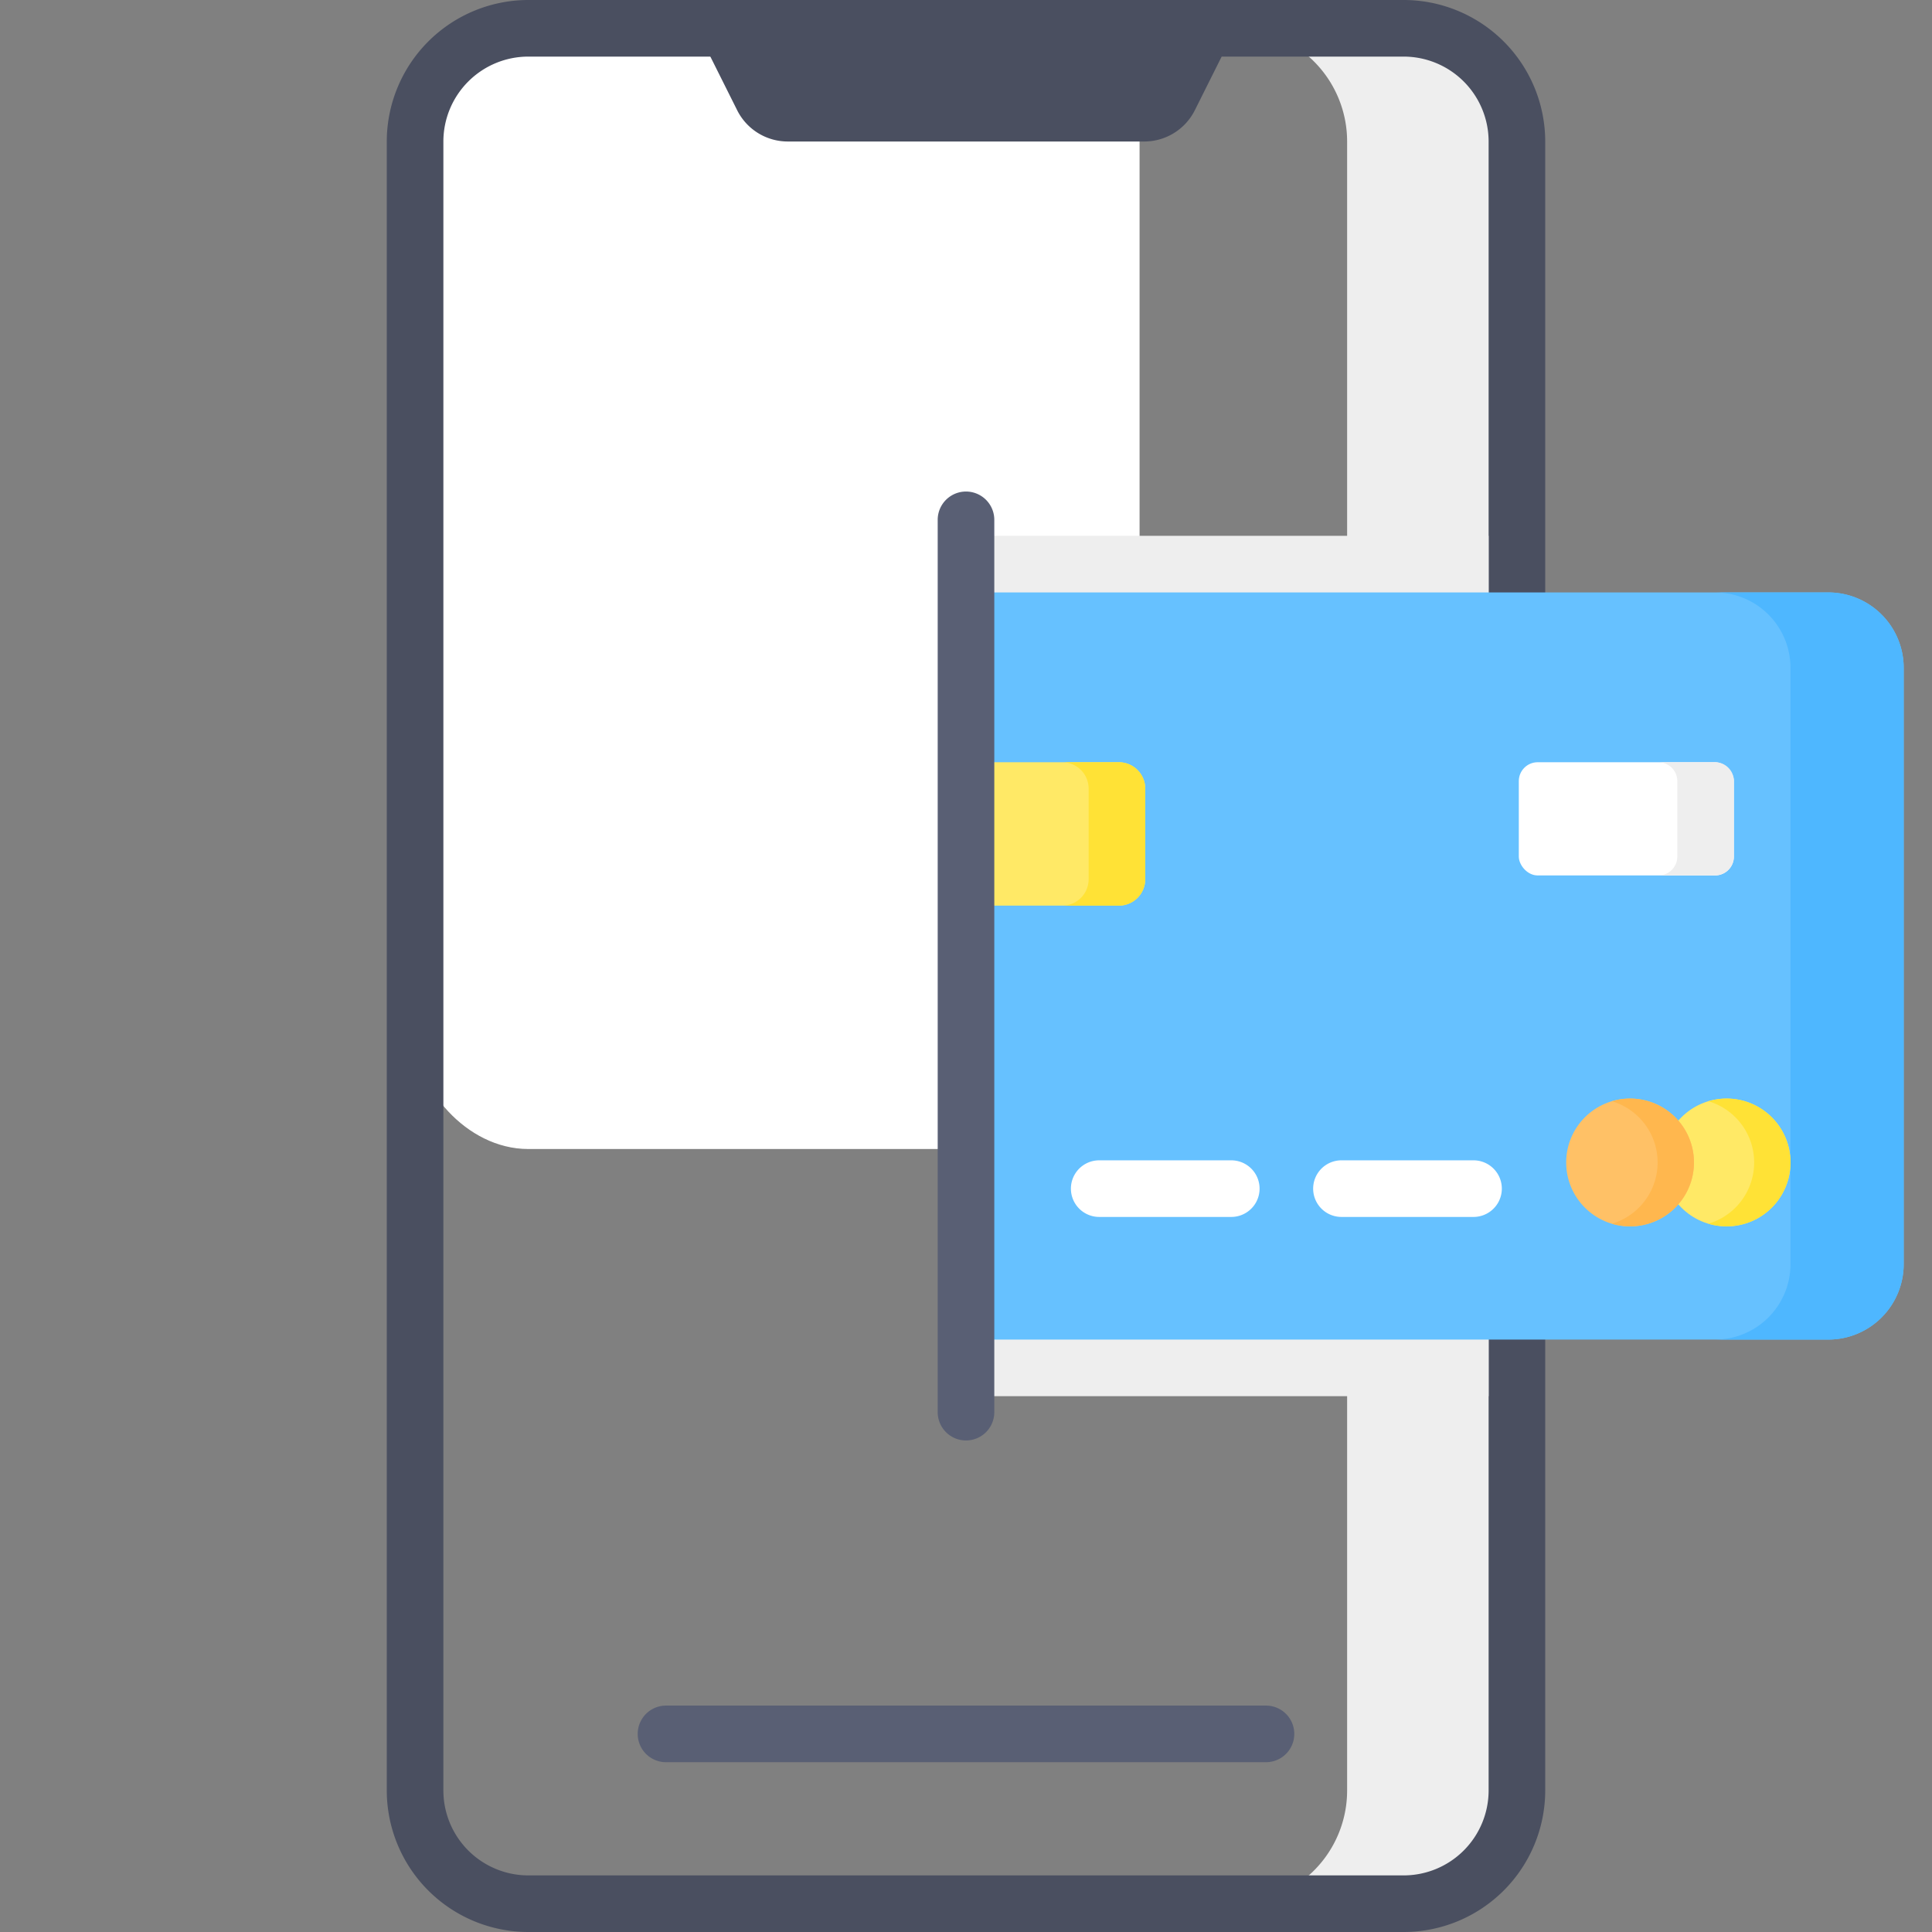
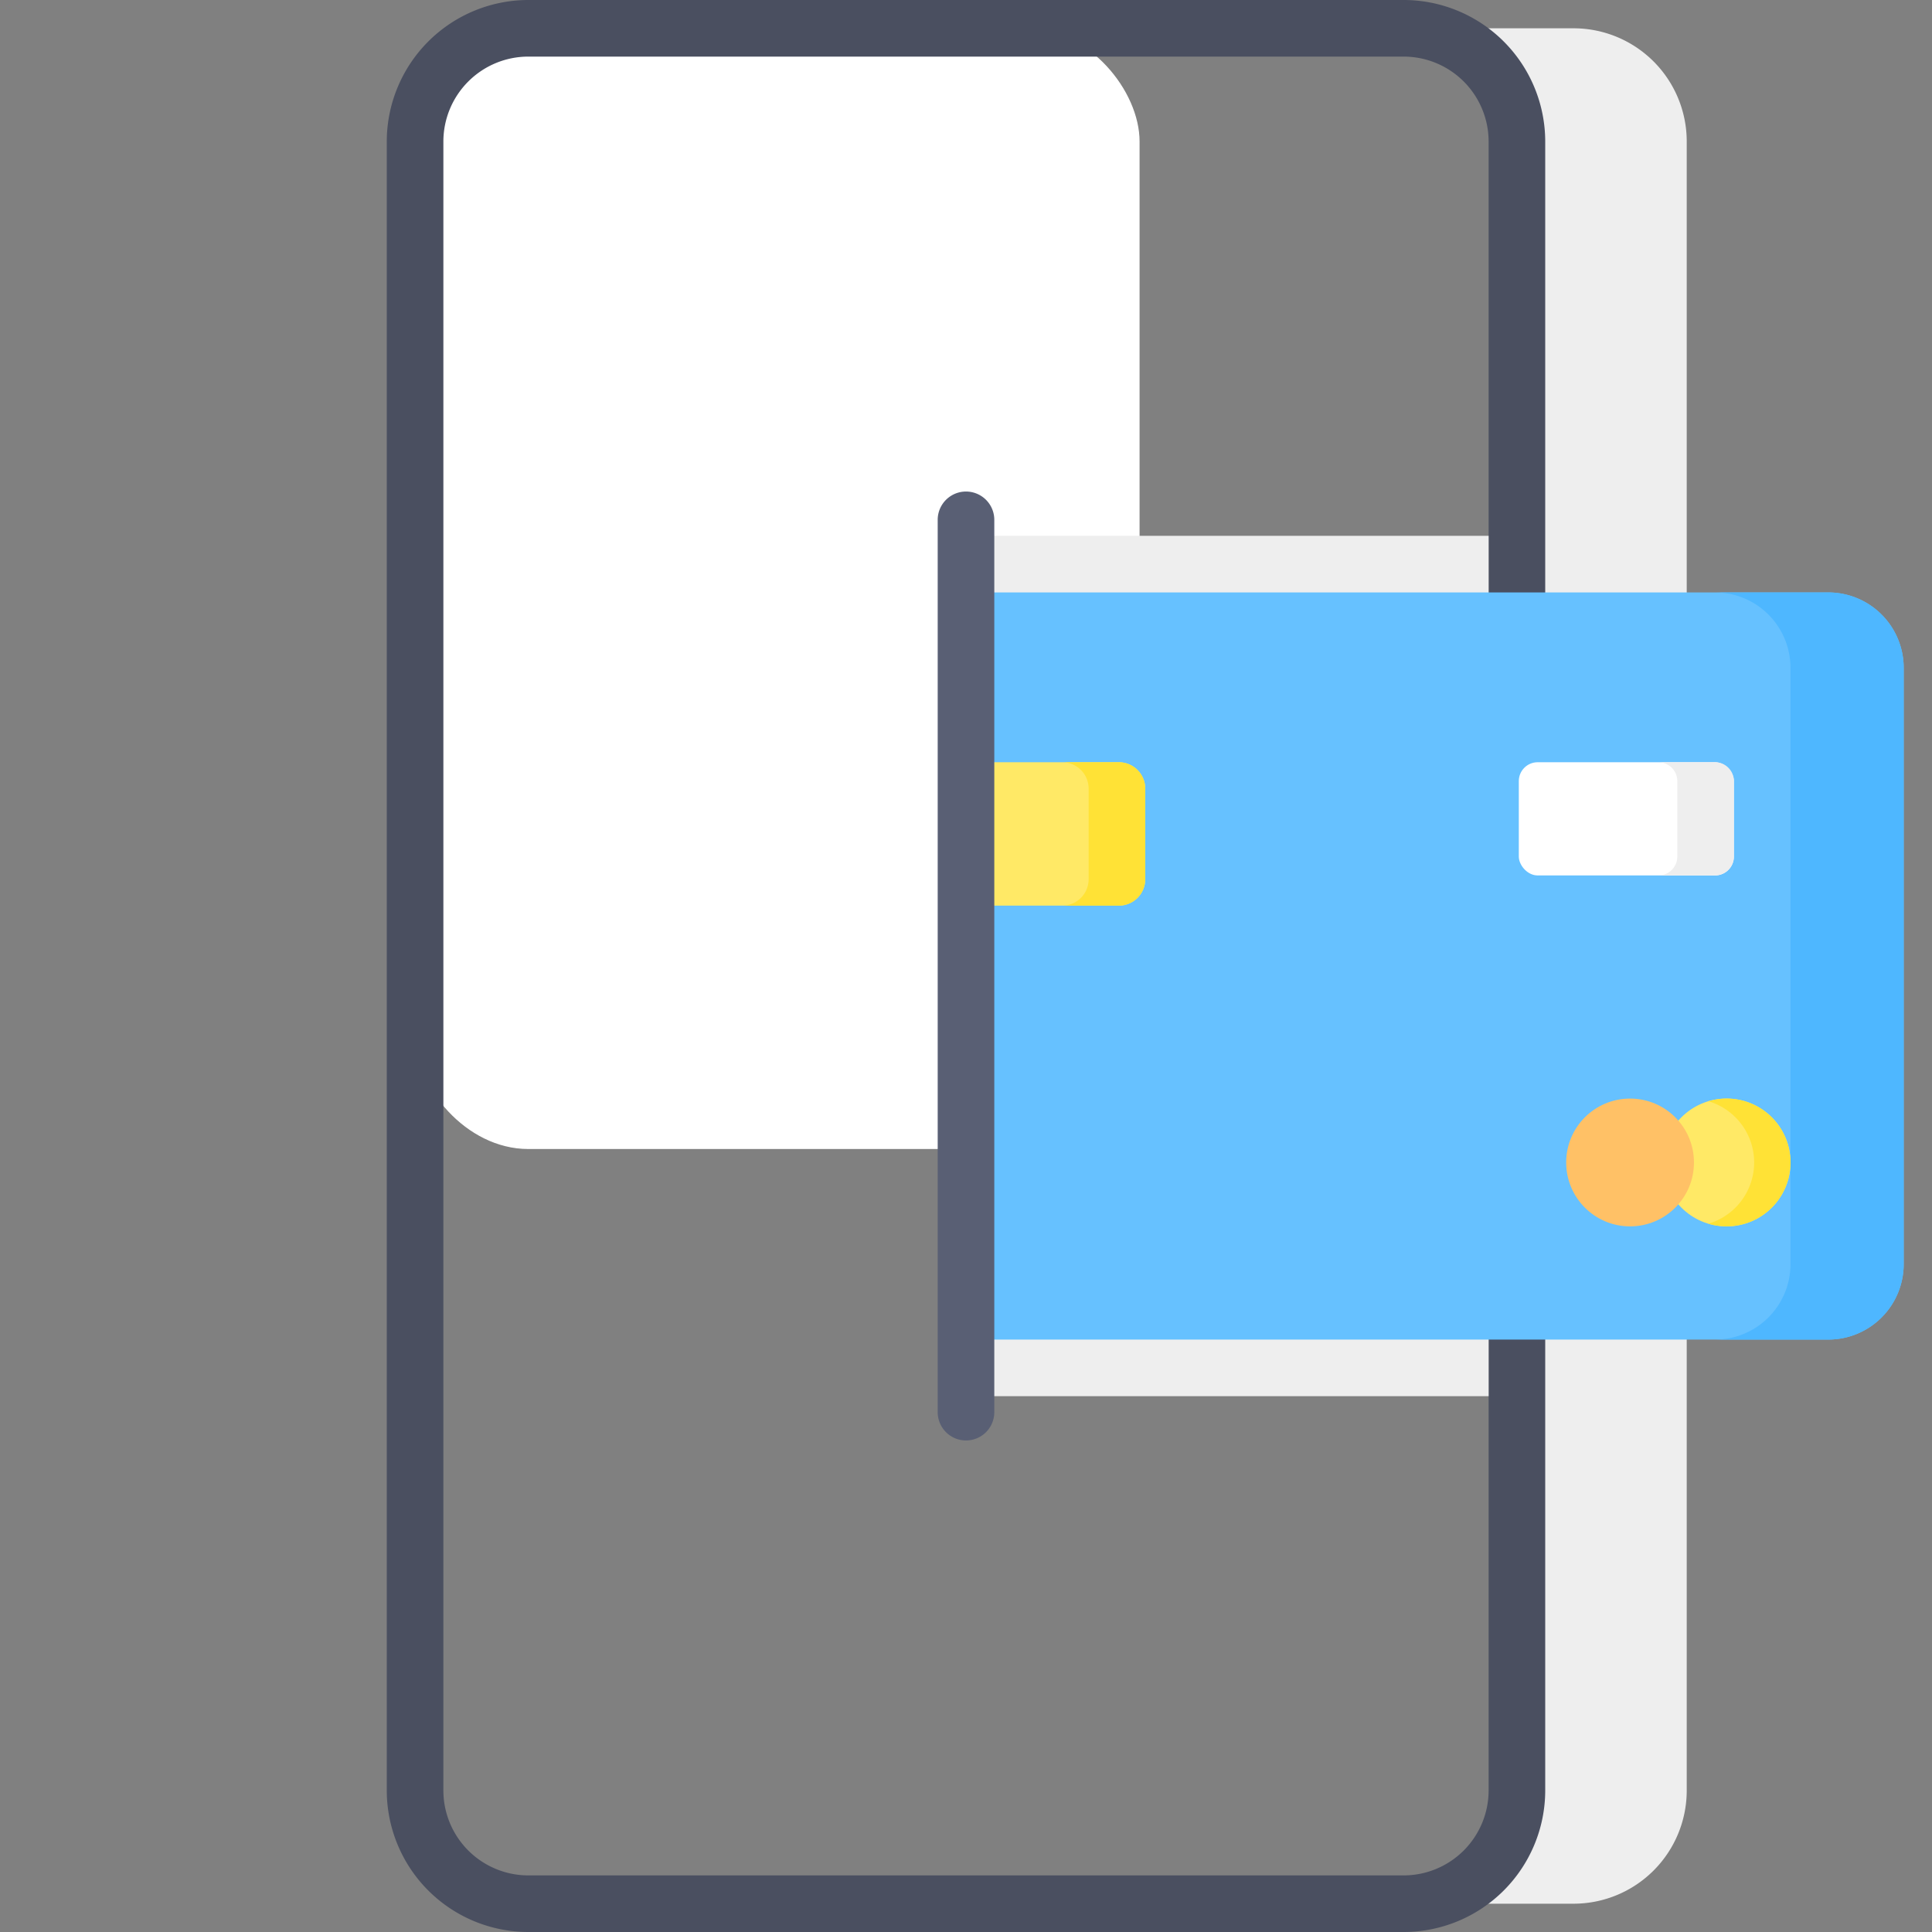
<svg xmlns="http://www.w3.org/2000/svg" data-name="Layer 1" viewBox="0 0 512 512">
  <rect x="0" y="0" width="512" height="512" fill="#808080" stroke="none" />
  <rect width="192" height="297" x="110" y="7.5" fill="#fff" rx="30" />
-   <path fill="#eee" d="M372 7.5h-45a29.998 29.998 0 0 1 30 30v437a29.998 29.998 0 0 1-30 30h45a29.998 29.998 0 0 0 30-30v-437a29.998 29.998 0 0 0-30-30Z" />
+   <path fill="#eee" d="M372 7.5a29.998 29.998 0 0 1 30 30v437a29.998 29.998 0 0 1-30 30h45a29.998 29.998 0 0 0 30-30v-437a29.998 29.998 0 0 0-30-30Z" />
  <path fill="#4a4f60" d="M372 512H140a37.542 37.542 0 0 1-37.5-37.5v-437A37.542 37.542 0 0 1 140 0h232a37.542 37.542 0 0 1 37.5 37.5v437A37.542 37.542 0 0 1 372 512ZM140 15a22.525 22.525 0 0 0-22.5 22.5v437A22.525 22.525 0 0 0 140 497h232a22.526 22.526 0 0 0 22.5-22.5v-437A22.526 22.526 0 0 0 372 15Z" />
-   <path fill="#595f74" d="M335.5 467h-159a7.5 7.5 0 0 1 0-15h159a7.5 7.5 0 0 1 0 15Z" />
-   <path fill="#4a4f60" d="M303.23 37.5h-94.46a15 15 0 0 1-13.416-8.292L184.5 7.5h143l-10.854 21.708a15 15 0 0 1-13.417 8.292Z" />
  <path fill="#eee" d="M256 142h138.5v228H256z" />
  <path fill="#66c1ff" d="M256 157h228.5a20 20 0 0 1 20 20v158a20 20 0 0 1-20 20H256V157Z" />
  <path fill="#4eb7ff" d="M484.5 157h-30a20 20 0 0 1 20 20v158a20 20 0 0 1-20 20h30a20 20 0 0 0 20-20V177a20 20 0 0 0-20-20Z" />
  <path fill="#ffe966" d="M256 202h40.5a7 7 0 0 1 7 7v24a7 7 0 0 1-7 7H256v-38Z" />
  <path fill="#ffe236" d="M296.5 202h-15a7 7 0 0 1 7 7v24a7 7 0 0 1-7 7h15a7 7 0 0 0 7-7v-24a7 7 0 0 0-7-7Z" />
-   <path fill="#fff" d="M326.302 322.5h-35a7.5 7.5 0 0 1 0-15h35a7.5 7.5 0 1 1 0 15zm64.198 0h-35a7.5 7.5 0 0 1 0-15h35a7.5 7.5 0 0 1 0 15z" />
  <rect width="57" height="30" x="402.5" y="202" fill="#fff" rx="5" />
  <path fill="#eee" d="M454.5 202h-15a5 5 0 0 1 5 5v20a5 5 0 0 1-5 5h15a5 5 0 0 0 5-5v-20a5 5 0 0 0-5-5Z" />
  <circle cx="457.567" cy="308.067" r="16.933" fill="#ffe966" />
  <path fill="#ffe236" d="M457.567 291.133a16.915 16.915 0 0 0-4.817.705 16.926 16.926 0 0 1 0 32.457 16.931 16.931 0 1 0 4.817-33.162Z" />
  <circle cx="431.985" cy="308.067" r="16.933" fill="#ffc166" />
-   <path fill="#ffb74e" d="M431.985 291.133a16.915 16.915 0 0 0-4.817.705 16.926 16.926 0 0 1 0 32.457 16.931 16.931 0 1 0 4.817-33.162Z" />
  <path fill="#595f74" d="M256 381.737a7.5 7.5 0 0 1-7.5-7.5V137.763a7.5 7.5 0 0 1 15 0v236.474a7.5 7.5 0 0 1-7.5 7.5Z" />
</svg>